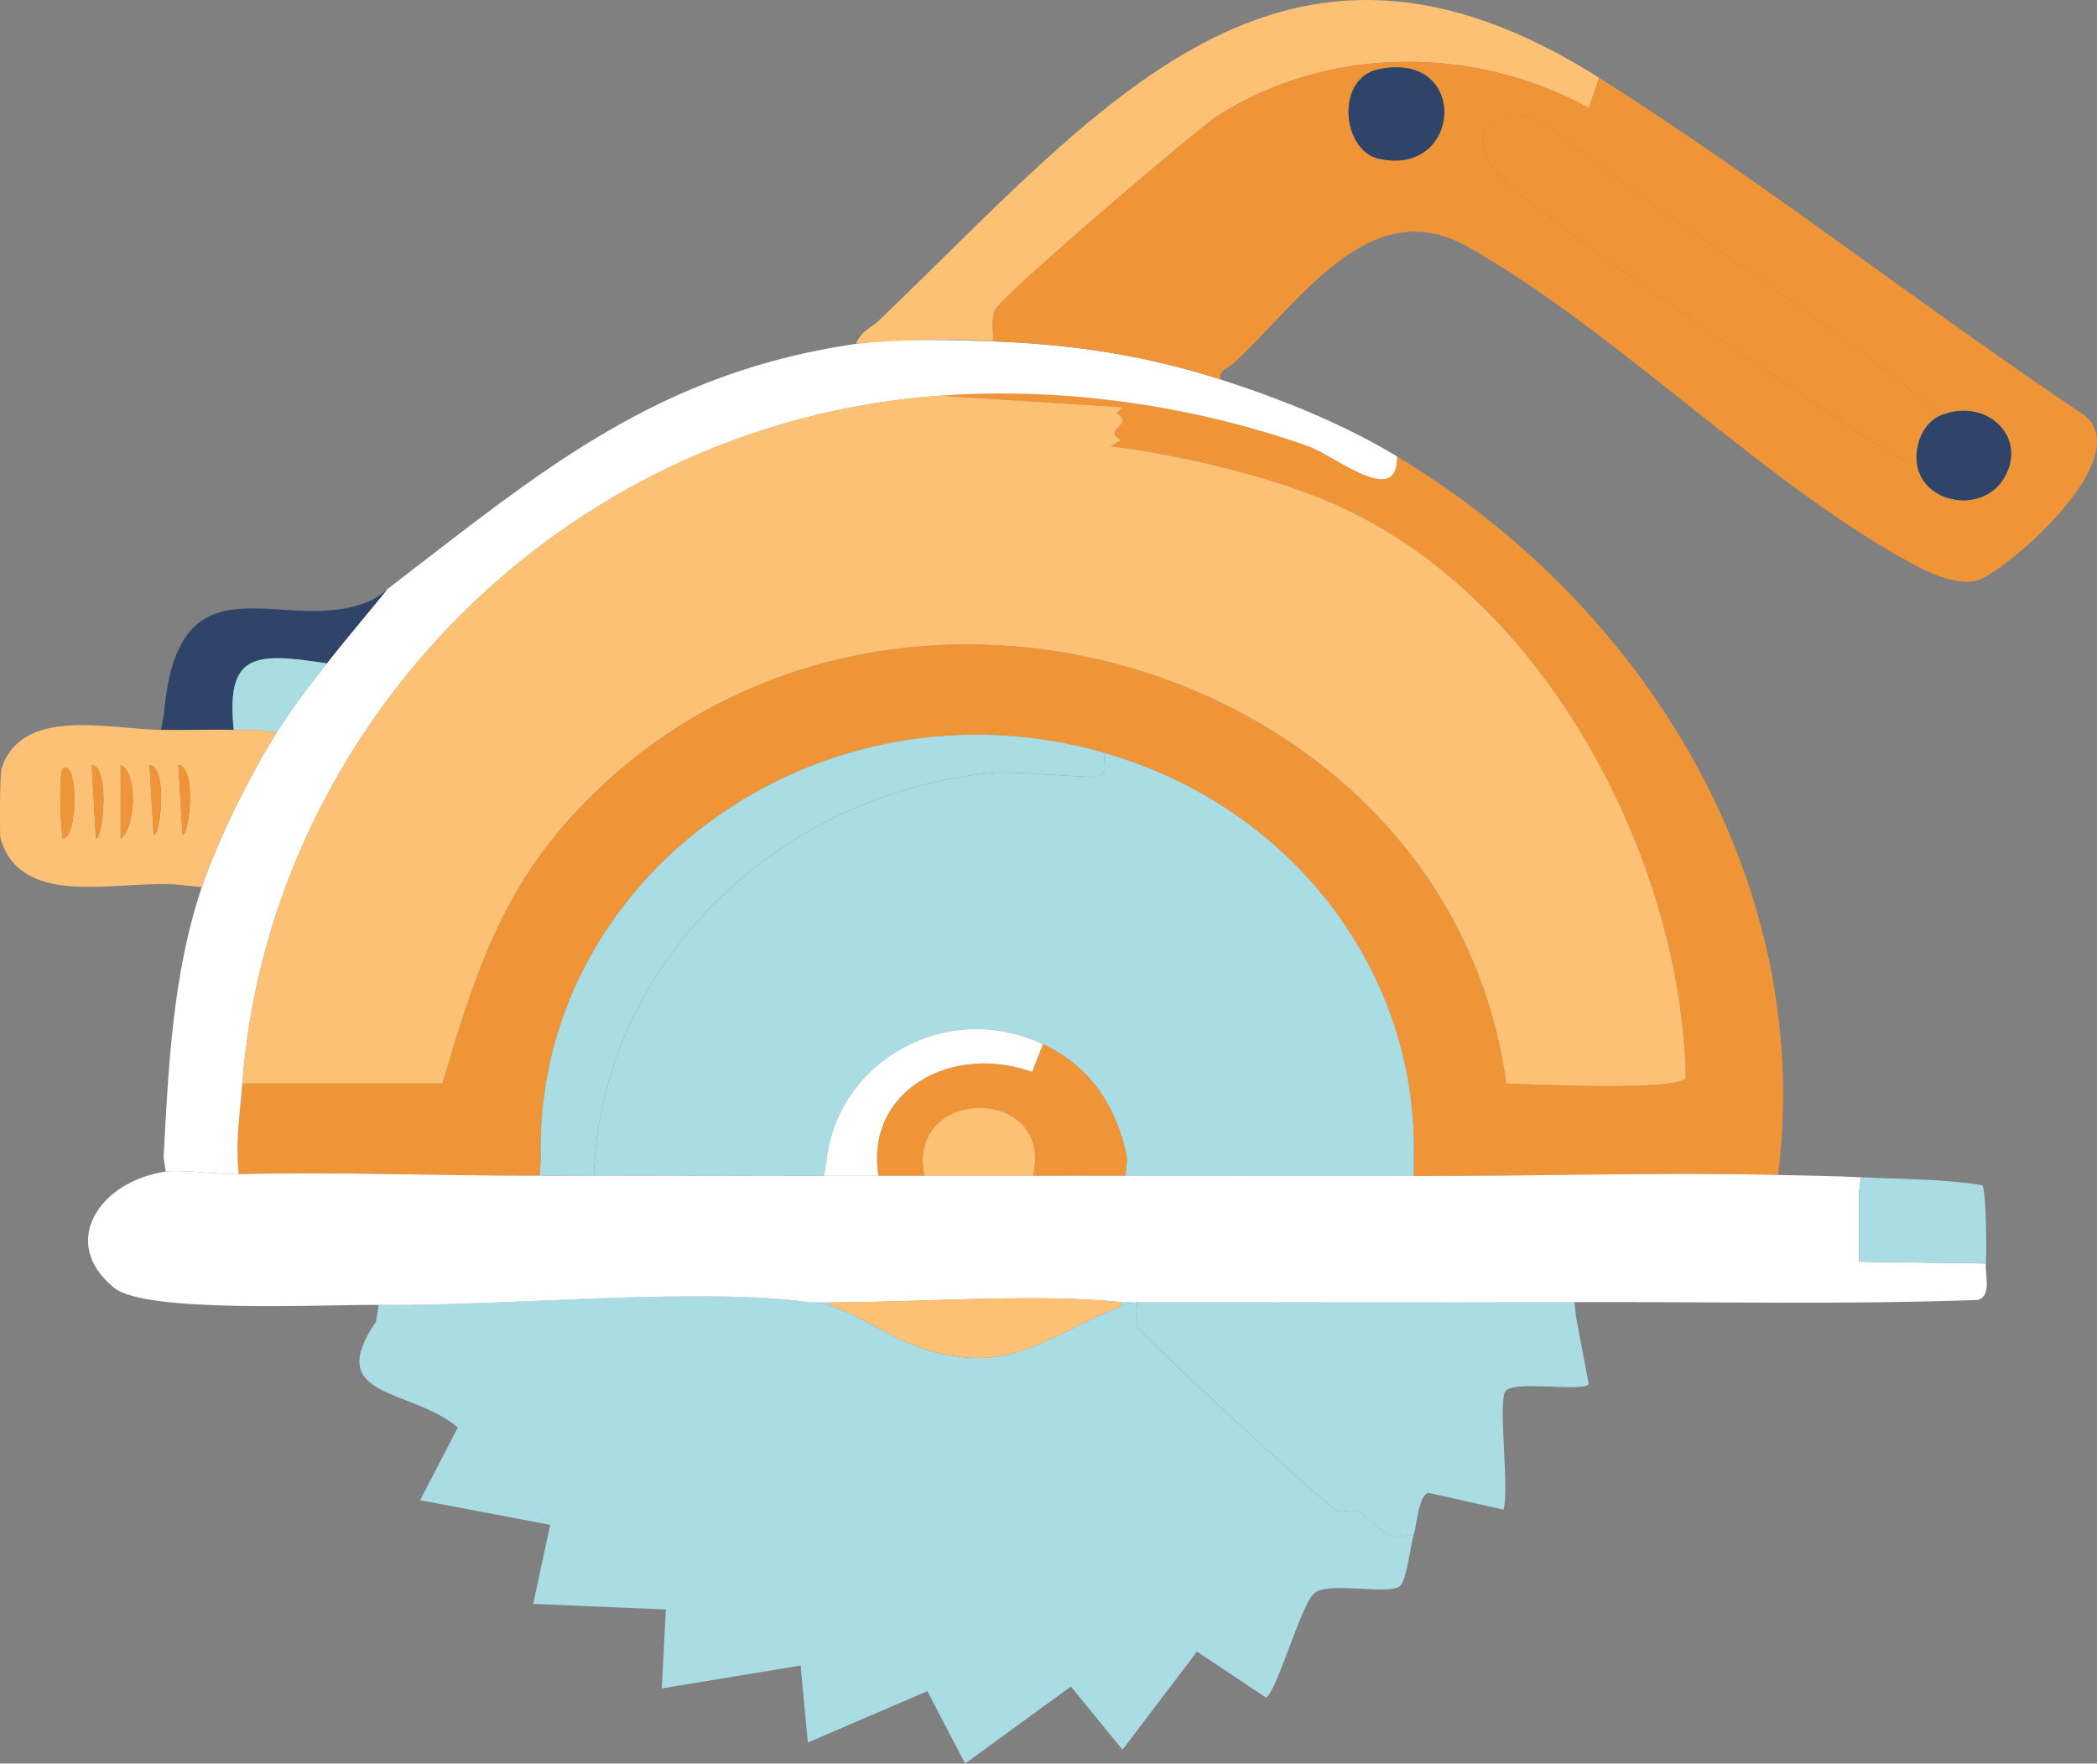
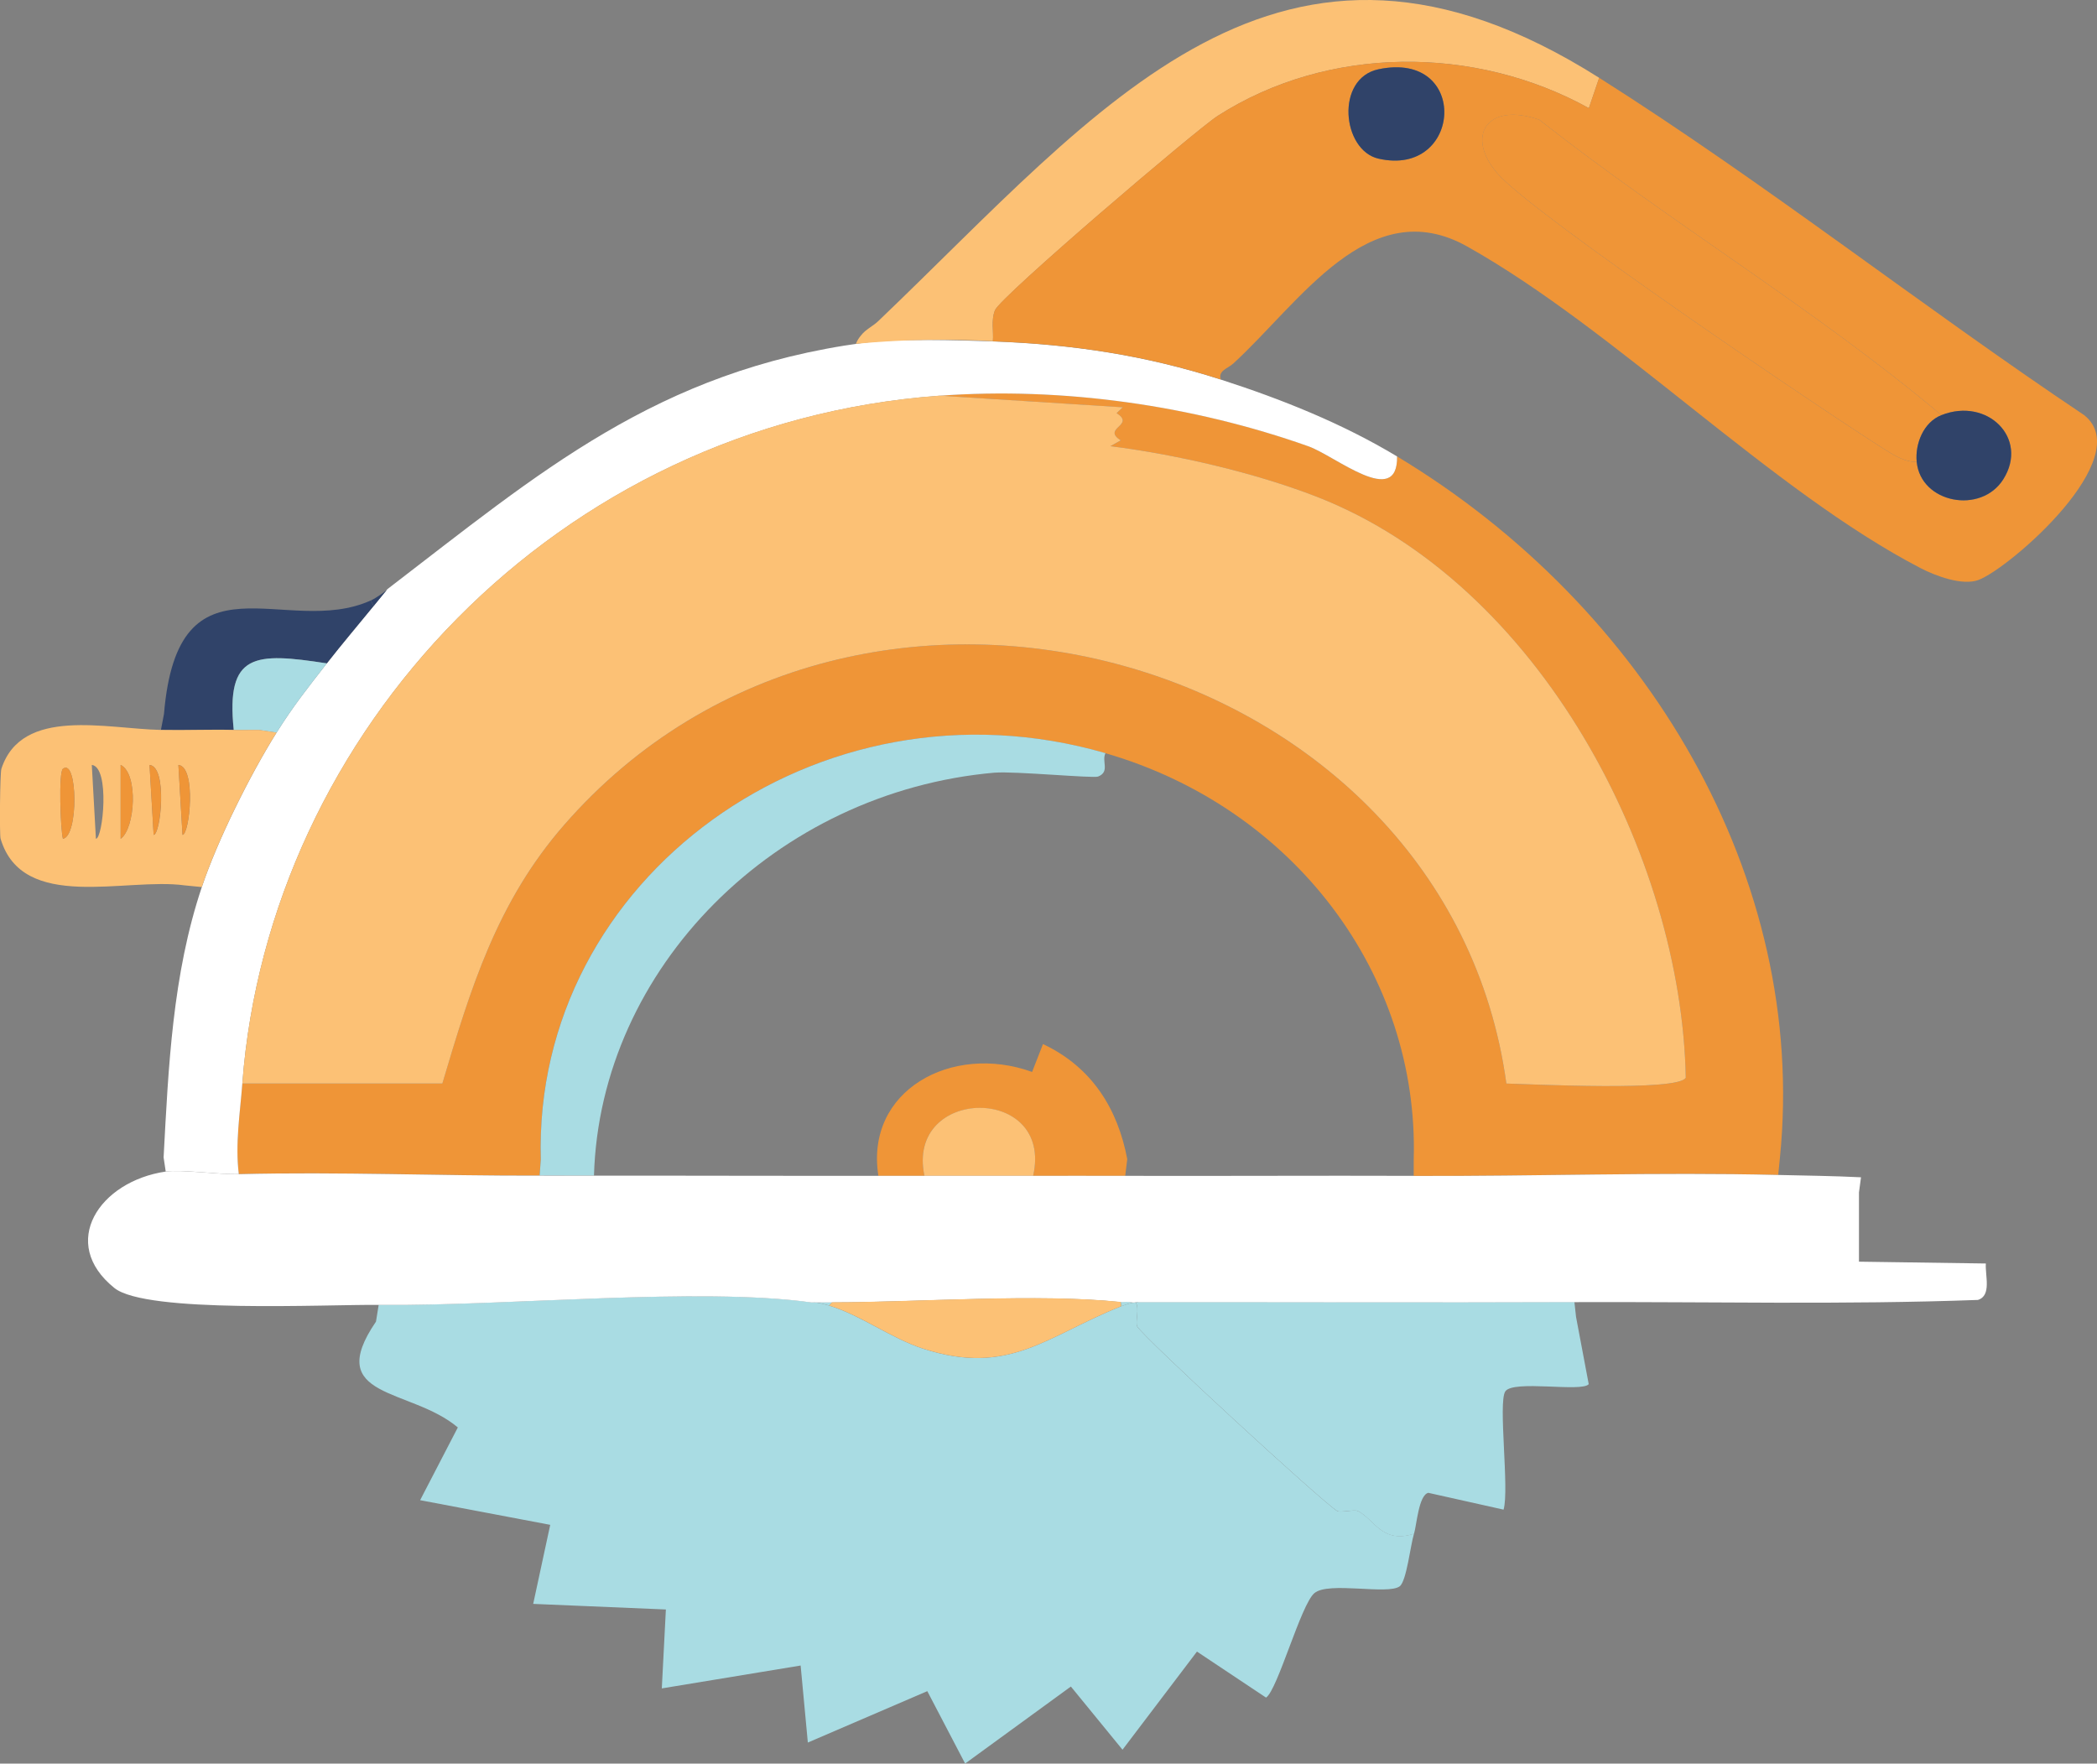
<svg xmlns="http://www.w3.org/2000/svg" id="uuid-ce64944d-6fbb-49ab-b539-dde7f6a5409d" data-name="圖層 1" width="495" height="416.3" viewBox="0 0 495 416.3">
  <rect x="0" y="0" width="495" height="416.3" fill="#808080" stroke="none" />
-   <path d="M91.47,139.05l-1.56,1.27c.58-.36.85-.67,1.36-1.04.08-.06.12-.17.2-.23Z" fill="none" />
+   <path d="M91.47,139.05c.58-.36.85-.67,1.36-1.04.08-.06.12-.17.2-.23Z" fill="none" />
  <path d="M320.53,356.69c-.82-.42-4.17.42-4.87,0-3.48-2.06-45.61-40.85-47.22-43.57-.54-.92.63-4.34-.39-5.7-.06-.05-.42.19-.66.09-.93.2-1.85.48-2.73.83-17.63,7.03-26.39,16.6-46.76,10.02-7.52-2.43-14.73-7.92-22.16-10.17-1.12-.34-2.15-.58-3.28-.77h-.53c-.15.02-.31.03-.46,0-26.36-3.66-72.21.88-101.1.58-.33,0-.65,0-.98,0l-.64,3.97c-12.54,18.35,8.08,15.52,19.32,24.98l-8.9,17.17,30.71,5.82-4.02,18.66,31.32,1.32-.96,18.63,32.77-5.4,1.7,18.18,28.2-12.13,8.93,17.09,24.96-18.18,12.19,14.91,17.57-23.16,16.31,10.86c2.72-1.77,8.23-22.01,11.42-24.67,3.36-2.8,17.35.49,20.13-1.6,1.62-1.22,2.55-9.76,3.37-12.42-7.55,2.43-9.3-3.37-13.24-5.37Z" fill="#a9dce3" />
  <path d="M308.85,105.33c-27.21-9.66-58.01-14.06-87.13-11.93l43.32,2.75-1.46,1.38c4.58,2.92-3.6,3.5.97,6.42l-2.43,1.38c15.62,1.97,34.09,6.25,48.68,11.93,52.83,20.55,86.14,84.99,87.13,137.14-1.64,3.28-36.49,1.53-42.35,1.38-13.87-101.39-152.61-141.14-222.45-61-15.88,18.22-22.09,38.71-28.72,61h-47.22c-.54,7.12-1.71,14.15-.83,21.36,23.6-.59,47.39.41,71.01.35l.28-3.78c-1.91-66.3,65.51-115.56,133.29-95.92,44.49,12.89,74.04,52.22,72.77,95.94v3.84c28.63.11,57.41-.94,86.04-.23l.41-4.13c6.61-66.01-31.5-130.04-90.39-165.48.2,12.35-14.56-.12-20.93-2.39Z" fill="#ef9537" />
  <path d="M191.94,307.42h.53c-.17-.03-.35-.01-.53,0Z" fill="#fff" />
  <path d="M203.8,80.92c-48.7,6.58-76.43,30.62-112.33,58.13-.08.06-.12.17-.2.23l-3.07,3.76c-3.68,4.51-7.47,8.97-11.05,13.55-4.51,5.77-7.93,10.08-11.86,16.34-6.26,9.99-13.93,25.38-17.65,36.47-6.92,20.61-7.88,42.45-9.02,63.81l.5,3.33c3.66-.54,12.44.73,17.25.61-.88-7.22.29-14.25.83-21.36,6.28-83.05,74.3-155.75,164.52-162.37,29.12-2.14,59.92,2.27,87.13,11.93,6.37,2.26,21.13,14.74,20.93,2.39-12.95-7.79-27.21-13.5-41.61-18.14-17.8-5.73-35.01-8.31-53.8-9.01-8.28-.31-22.79-.7-30.58.35Z" fill="#fff" />
  <path d="M91.27,139.28c-.51.37-.79.68-1.36,1.04-.79.49-1.53,1.04-2.39,1.43l.68,1.3,3.07-3.76Z" fill="#304369" />
  <path d="M268.78,307.36l-.46.03c-.11.04-.21.06-.26.02,1.01,1.36-.16,4.78.39,5.7,1.61,2.72,43.73,41.51,47.22,43.57.7.42,4.05-.42,4.87,0,3.93,2.01,5.69,7.81,13.24,5.37.63-2.05,1.09-9.11,3.37-9.67l17.77,3.97c1.4-4.73-1.32-25.26.4-27.9,1.83-2.81,18.09.26,19.7-1.72l-2.99-15.86-.39-3.54c-34.27.13-68.56-.02-102.83.02Z" fill="#a9dce3" />
  <path d="M268.32,307.39l-.26.02s.15.02.26-.02Z" fill="#a9dce3" />
  <path d="M234.38,80.57c.19-2.48-.46-4.94.49-7.34,1.25-3.16,47.57-42.66,52.57-45.87,26.03-16.69,60.69-16.73,87.62-1.83l2.43-7.16c-75.52-47.8-117.47,7.08-170.2,57.45-1.18,1.13-3.02,1.99-4.06,3.37-.21.25-.45.56-.68.93-.23.38-.39.74-.51,1.04,5.22-.5,10.86-.84,16.87-.94,5.48-.08,10.65.05,15.47.33Z" fill="#fcc175" />
  <path d="M55.17,172.3c-1.89-18.22,4.97-18.33,21.97-15.71,3.58-4.58,7.37-9.04,11.05-13.55l-.68-1.3c-20.01,9.06-45.48-12.75-48.8,26.77l-.72,3.78c5.72.12,11.46-.14,17.19,0Z" fill="#304369" />
  <path d="M133.13,194.77c69.84-80.13,208.57-40.38,222.45,61,5.86.15,40.71,1.9,42.35-1.38-.99-52.15-34.3-116.59-87.13-137.14-14.59-5.67-33.06-9.95-48.68-11.93l2.43-1.38c-4.58-2.92,3.6-3.5-.97-6.42l1.46-1.38-43.32-2.75c-90.22,6.62-158.24,79.32-164.52,162.37h47.22c6.63-22.3,12.83-42.78,28.72-61Z" fill="#fcc175" />
-   <path d="M259.2,183.31c-1.12.45-19.9-1.3-24.34-.92-51.76,4.5-93.24,46.13-94.65,95.11,18.1-.04,36.2.07,54.3.04l.62-3.87c2.7-23.23,28.29-37.89,51.05-27.2,11.66,5.48,17.67,15.42,19.89,27.15l-.48,3.95c22.71.06,45.42-.09,68.12,0v-3.84c1.27-43.73-28.28-83.06-72.76-95.94-.97,1.95,1.12,4.37-1.75,5.53Z" fill="#a9dce3" />
  <path d="M234.86,182.39c4.43-.39,23.22,1.37,24.34.92,2.87-1.15.78-3.58,1.75-5.53-67.78-19.64-135.2,29.63-133.29,95.92l-.28,3.78c4.28-.01,8.56.02,12.83.01,1.41-48.98,42.89-90.61,94.65-95.11Z" fill="#a9dce3" />
  <path d="M246.19,246.48l-2.56,6.55c-18.96-6.84-39.5,4.4-36.28,24.53,3.62,0,7.24,0,10.86,0-4.48-21.19,30.54-21.57,25.67,0,6.91,0,13.82,0,20.74,0,.33,0,.66,0,.99,0l.48-3.95c-2.22-11.73-8.22-21.67-19.89-27.15Z" fill="#ef9537" />
-   <path d="M243.62,253.03l2.56-6.55c-22.76-10.69-48.35,3.97-51.05,27.2l-.62,3.87c.33,0,.66,0,.99,0,3.95,0,7.9.01,11.85,0-3.22-20.13,17.32-31.36,36.28-24.53Z" fill="#fff" />
  <path d="M218.21,277.55c8.56-.01,17.11.01,25.67,0,4.87-21.58-30.14-21.2-25.67,0Z" fill="#fcc175" />
  <path d="M291.01,85.91c15.77-14.37,32.17-40.72,55.32-27.73,35.3,19.81,71.86,57.69,107.09,75.96,3.41,1.77,9.81,4.2,13.63,2.75,7.39-2.8,37.49-28.92,24.92-38.9-38.56-25.82-75.22-54.77-114.49-79.63l-2.43,7.16c-26.93-14.9-61.58-14.85-87.62,1.83-5,3.2-51.32,42.7-52.57,45.87-.95,2.4-.3,4.86-.49,7.34,18.78.7,36,3.28,53.8,9.01-.72-2.04,1.68-2.61,2.83-3.67ZM363.37,28.28c30.77,24.21,65.14,44.67,94.92,69.72,10.84-4.29,20.69,5.47,14.6,15.14-5.26,8.35-19.51,5.66-20.44-4.13-2.64.14-5.26-1.47-7.3-2.75-15.02-9.46-82.85-55.36-91.51-65.13-7.95-8.97-2.57-17.19,9.74-12.84ZM325.4,16.35c21.6-4.53,19.8,25.6,0,21.1-8.62-1.96-10.25-18.95,0-21.1Z" fill="#ef9537" />
  <path d="M445.14,106.25c2.04,1.29,4.66,2.89,7.3,2.75-.4-4.19,1.56-9.32,5.84-11.01-29.78-25.04-64.15-45.51-94.92-69.72-12.31-4.34-17.68,3.88-9.74,12.84,8.66,9.77,76.49,55.68,91.51,65.13Z" fill="#ef9537" />
  <path d="M325.4,37.45c19.8,4.5,21.6-25.63,0-21.1-10.25,2.15-8.62,19.14,0,21.1Z" fill="#304369" />
  <path d="M452.44,109c.93,9.79,15.19,12.47,20.44,4.13,6.09-9.67-3.76-19.42-14.6-15.14-4.28,1.69-6.24,6.82-5.84,11.01Z" fill="#304369" />
  <path d="M55.17,172.3c1.97.05,3.95-.03,5.92,0l4.2.63c3.93-6.26,7.35-10.57,11.86-16.34-17-2.62-23.86-2.51-21.97,15.71Z" fill="#a9dce3" />
  <path d="M61.09,172.3c-1.97-.03-3.95.05-5.92,0-5.72-.14-11.46.12-17.19,0-12.85-.26-32.85-5.54-37.65,9.17-.34,1.04-.47,15.6-.19,16.51,5.2,17.42,29.49,9.1,43.42,11.01l4.07.4c3.72-11.08,11.39-26.48,17.65-36.47l-4.2-.63ZM14.85,197.99c-.58-2.39-1.04-15.7,0-16.51,3.45-2.69,3.77,15.93,0,16.51ZM22.64,197.99l-.97-17.43c4.36.53,2.62,17.43.97,17.43ZM28.48,197.99v-17.43c4.21,2.03,3.45,15.03,0,17.43ZM36.27,197.07l-.97-16.51c4.33.46,2.63,16.52.97,16.51ZM43.08,197.07l-.97-16.51c4.33.46,2.63,16.52.97,16.51Z" fill="#fcc175" />
-   <path d="M21.66,180.56l.97,17.43c1.64,0,3.38-16.9-.97-17.43Z" fill="#ef9537" />
  <path d="M28.48,180.56v17.43c3.45-2.4,4.21-15.4,0-17.43Z" fill="#ef9537" />
  <path d="M35.29,180.56l.97,16.51c1.65,0,3.36-16.05-.97-16.51Z" fill="#ef9537" />
  <path d="M42.11,180.56l.97,16.51c1.65,0,3.36-16.05-.97-16.51Z" fill="#ef9537" />
  <path d="M14.85,181.47c-1.04.81-.58,14.12,0,16.51,3.77-.58,3.45-19.2,0-16.51Z" fill="#ef9537" />
  <path d="M196.42,307.41h-3.95c1.12.19,2.16.43,3.28.77l.67-.77Z" fill="#a9dce3" />
  <path d="M267.41,307.5c-.25-.11-.57-.1-.89-.17-.59-.13-1.31.07-1.97,0l.13,1c.89-.35,1.8-.63,2.73-.83Z" fill="#a9dce3" />
  <path d="M191.94,307.42h-.46c.15.02.3.01.46,0Z" fill="#a9dce3" />
  <path d="M333.72,277.56c-22.7-.08-45.42.06-68.12,0-.33,0-.66,0-.99,0-6.91-.02-13.82-.01-20.74,0-8.56,0-17.11-.02-25.67,0-3.62,0-7.24,0-10.86,0-3.95,0-7.9,0-11.85,0-.33,0-.66,0-.99,0-18.1.02-36.2-.08-54.3-.04-4.28,0-8.56-.02-12.83-.01-23.62.07-47.42-.94-71.01-.35-4.8.12-13.59-1.14-17.25-.61-15.67,2.29-25.34,16.86-12.1,27.49,7.55,6.06,50.1,3.85,62.39,3.98.33,0,.65,0,.98,0,28.89.3,74.75-4.25,101.1-.58h.46c.18-.02.36-.03.53,0h3.95c20.55-.03,48.58-2.14,68.13-.08.67.07,1.39-.13,1.97,0h1.97c.1.01.19.03.29.03,34.27-.03,68.55.11,102.83-.02,31.76-.12,63.52.65,95.28-.52,3.29-1.02,1.67-5.78,1.87-8.6l-29.95-.43v5.68-22.02l.48-3.58c-6.52-.33-13-.39-19.53-.55-28.63-.7-57.4.34-86.05.23Z" fill="#fff" />
  <path d="M268.06,307.41l.43-.08h-1.97c.31.07.63.06.89.17.24.1.6-.13.66-.09Z" fill="#fff" />
  <path d="M268.78,307.36c-.1,0-.19-.01-.29-.03-.07.03-.12.04-.18.06l.46-.03Z" fill="#a9dce3" />
  <path d="M268.32,307.39c.06-.02.11-.03.18-.06l-.43.08.26-.02Z" fill="#a9dce3" />
-   <path d="M438.82,297.8l29.95.43c.19-2.57.12-17.51-.87-18.47-9.43-1.51-19.08-1.39-28.6-1.87l-.48,3.58v16.34Z" fill="#a9dce3" />
  <path d="M217.91,318.35c20.38,6.58,29.14-2.99,46.76-10.02l-.13-1c-19.55-2.06-47.58.05-68.13.08l-.67.77c7.44,2.25,14.65,7.74,22.16,10.17Z" fill="#fcc175" />
</svg>